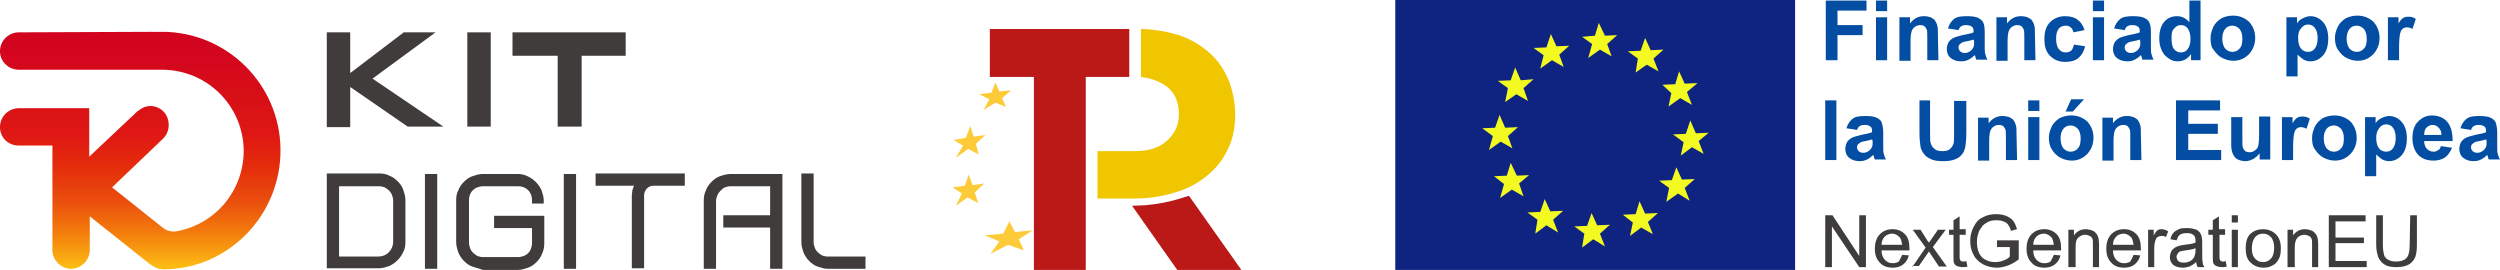
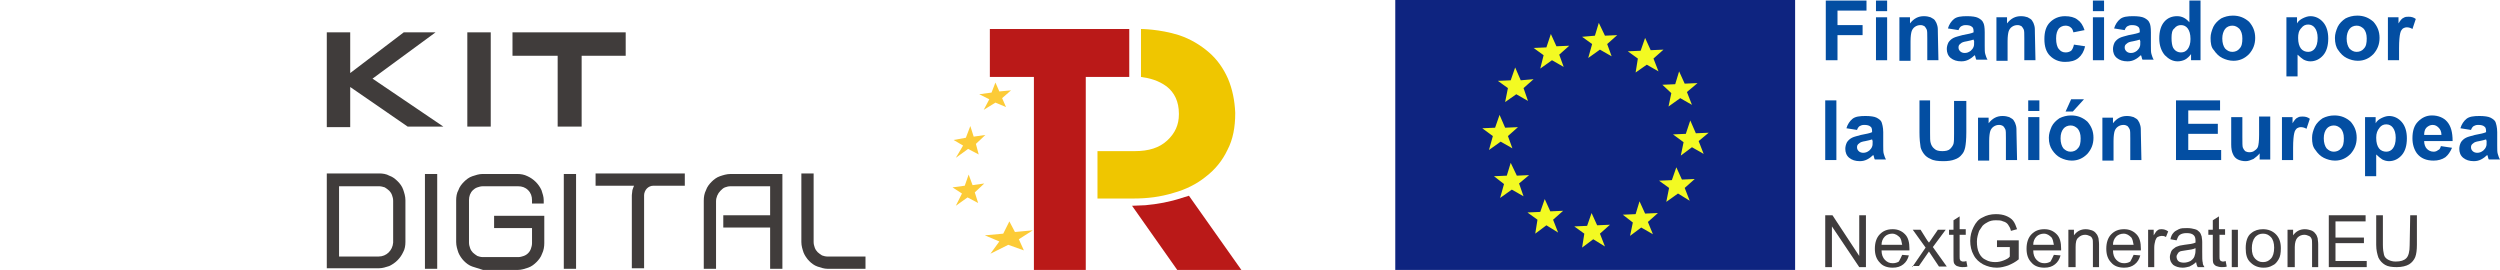
<svg xmlns="http://www.w3.org/2000/svg" xmlns:xlink="http://www.w3.org/1999/xlink" id="Capa_1" x="0px" y="0px" viewBox="0 0 448.3 48.4" style="enable-background:new 0 0 448.3 48.4;" xml:space="preserve">
  <style type="text/css">	.st0{fill-rule:evenodd;clip-rule:evenodd;fill:#FCCB37;}	.st1{fill-rule:evenodd;clip-rule:evenodd;fill:#BA1918;}	.st2{fill-rule:evenodd;clip-rule:evenodd;fill:#EFC600;}	.st3{fill:#403C3B;}	.st4{clip-path:url(#SVGID_1_);fill:url(#SVGID_2_);}	.st5{fill:#0E2480;}	.st6{fill:#F3FA22;}	.st7{fill:#034EA2;}	.st8{fill:#3F3C3D;}</style>
  <g>
    <g>
      <path class="st0" d="M179.9,41.9l-3.3,0.3l2.6,1.1l-1.6,2.2l3.2-1.6l2.8,1l-0.9-2l2.5-1.6l-3.2,0.3l-1-1.9L179.9,41.9z" />
      <path class="st0" d="M173,33.3l-2.2,0.3l1.7,1.1l-1.1,2.2l2.1-1.5l1.9,1l-0.6-1.9l1.7-1.6l-2.1,0.3l-0.7-1.9L173,33.3z" />
      <path class="st0" d="M171.4,28.3l2.2-1.6l1.9,1l-0.5-1.9l1.7-1.6l-2.1,0.3l-0.6-1.9l-0.8,2.1l-2.2,0.4l1.7,1L171.4,28.3z" />
      <path class="st0" d="M179.2,16.4l-0.7-1.6l-0.7,1.8l-2.2,0.3l1.8,0.9l-1,1.9l2.1-1.3l1.9,0.8l-0.7-1.6l1.6-1.4L179.2,16.4z" />
      <path class="st1" d="M177.5,5.2v8.6h7.9v34.6h9.3V13.8h7.8V5.2H177.5z" />
      <path class="st1" d="M213.2,35.1l-1.3,0.4c-2.1,0.7-4.3,1.1-6.5,1.3l-2.4,0.1l8.1,11.5h11.5L213.2,35.1z" />
      <path class="st2" d="M220.2,14.1c-0.8-1.8-1.9-3.4-3.4-4.7s-3.3-2.4-5.4-3.1c-3.5-1.1-6.8-1.1-6.8-1.1c0,2.9,0,5.7,0,8.6   c1.5,0.2,3.1,0.6,4.6,1.7c1.4,1.1,2.2,2.7,2.2,4.9v0.1c0,1.9-0.7,3.4-2.1,4.7c-1.4,1.3-3.3,1.9-5.8,1.9h-6.7c0,2.8,0,5.6,0,8.5   h6.4c2.6,0,4.9-0.3,7.2-1c2.2-0.6,4.2-1.6,5.8-2.9c1.7-1.3,3-2.9,3.9-4.8c1-1.9,1.4-4.1,1.4-6.6v-0.1C221.4,18,221,16,220.2,14.1z   " />
    </g>
    <g>
      <path class="st3" d="M72.7,43.4c0,0.6-0.1,1.3-0.4,1.8c-0.5,1.1-1.4,2-2.5,2.5c-0.6,0.2-1.2,0.4-1.8,0.4h-9.4v-17H68   c0.6,0,1.3,0.1,1.8,0.4c0.6,0.2,1.1,0.6,1.5,1s0.8,0.9,1,1.5s0.4,1.2,0.4,1.9V43.4L72.7,43.4z M60.8,46h7.1c1.4,0,2.5-1.1,2.6-2.5   l0,0V36c0-0.4-0.1-0.7-0.2-1c-0.1-0.3-0.3-0.6-0.5-0.8c-0.2-0.2-0.5-0.4-0.8-0.6c-0.3-0.1-0.7-0.2-1-0.2h-7.2L60.8,46z" />
      <rect x="76.2" y="31.2" class="st3" width="2.2" height="17" />
      <path class="st3" d="M84.7,47.8c-0.6-0.2-1.1-0.6-1.5-1s-0.8-1-1-1.5c-0.2-0.6-0.4-1.2-0.4-1.9v-7.5c0-0.6,0.1-1.3,0.4-1.8   c0.2-0.6,0.6-1.1,1-1.5s0.9-0.8,1.5-1s1.2-0.4,1.8-0.4h6.3c0.6,0,1.2,0.1,1.8,0.4c1.1,0.5,2,1.4,2.5,2.5c0.2,0.6,0.4,1.2,0.4,1.8   v0.6h-2.1v-0.6c0-0.7-0.2-1.3-0.7-1.8s-1.1-0.7-1.8-0.7h-6.3c-0.4,0-0.7,0.1-1,0.2s-0.6,0.3-0.8,0.5c-0.5,0.5-0.7,1.1-0.7,1.8v7.6   c0,0.4,0.1,0.7,0.2,1c0.1,0.3,0.3,0.6,0.5,0.8c0.2,0.2,0.5,0.4,0.8,0.6c0.3,0.1,0.6,0.2,1,0.2h6.3c0.4,0,0.7-0.1,1-0.2   c0.6-0.2,1.1-0.7,1.3-1.3c0.1-0.3,0.2-0.6,0.2-1v-2.7h-6.8v-2.2h9v4.9c0,0.6-0.1,1.3-0.4,1.9c-0.2,0.6-0.6,1.1-1,1.5   s-0.9,0.8-1.5,1s-1.2,0.4-1.8,0.4h-6.3C86,48.2,85.3,48,84.7,47.8" />
      <rect x="101.1" y="31.2" class="st3" width="2.2" height="17" />
      <path class="st3" d="M113.4,34.1c0.1-0.3,0.2-0.6,0.3-0.8h-6.9v-2.2h16v2.2h-5.6c-0.5,0-0.9,0.2-1.2,0.5s-0.5,0.8-0.5,1.2v13.1   h-2.2V35C113.3,34.7,113.4,34.4,113.4,34.1" />
      <path class="st3" d="M128.4,48.2h-2.2V36c0-0.7,0.1-1.3,0.4-1.9c0.2-0.6,0.6-1.1,1-1.5s0.9-0.8,1.5-1s1.2-0.4,1.9-0.4h9.3v17h-2.2   v-7.4h-8.4v-2.2h8.4v-5.2H131c-0.4,0-0.7,0.1-1,0.2s-0.6,0.4-0.8,0.6c-0.5,0.5-0.8,1.2-0.8,1.9V48.2z" />
      <path class="st3" d="M146.6,47.8c-0.6-0.2-1.1-0.6-1.5-1s-0.8-1-1-1.5c-0.2-0.6-0.4-1.2-0.4-1.9V31.1h2.2v12.3   c0,0.4,0.1,0.7,0.2,1c0.1,0.3,0.3,0.6,0.5,0.8c0.2,0.2,0.5,0.4,0.8,0.6c0.3,0.1,0.6,0.2,1,0.2h6.8v2.2h-6.8   C147.8,48.2,147.2,48,146.6,47.8" />
      <polygon class="st3" points="58.6,5.8 62.8,5.8 62.8,13.1 72.4,5.8 78.1,5.8 66.8,14.1 79.5,22.7 73.1,22.7 62.8,15.6 62.8,22.8    58.6,22.8   " />
      <rect x="83.8" y="5.8" class="st3" width="4.2" height="16.9" />
      <polygon class="st3" points="104.3,22.7 100,22.7 100,10 91.9,10 91.9,5.8 112.2,5.8 112.2,10 104.3,10   " />
      <g>
        <g>
          <defs>
-             <path id="SVGID_4_" d="M3.4,5.8C1.6,5.8,0.1,7.2,0,9s1.3,3.4,3.2,3.5h0.1H29c8.1,0,14.6,6.4,14.7,14.5      c0,7.2-5.1,13.3-12.2,14.5c-0.7,0.1-1.5-0.1-2.1-0.5l-9.3-7.4l9.1-8.7c1.3-1.2,1.4-3.3,0.3-4.7c-1.2-1.4-3.2-1.6-4.6-0.4      c-0.1,0-0.1,0.1-0.2,0.1L16,28.1v-8.7H3.4c-1.8,0-3.3,1.4-3.4,3.2c-0.1,1.9,1.3,3.4,3.2,3.5h0.1h6.1v18.7      c0,1.8,1.4,3.3,3.2,3.4c1.8,0.1,3.4-1.4,3.5-3.2v-0.1v-6.1l10.7,8.5c0.2,0.1,0.4,0.3,0.6,0.4c0.6,0.4,1.2,0.6,1.9,0.6      c11.6,0,21.1-9.7,21-21.5C50.2,15.1,40.7,5.7,29,5.7L3.4,5.8L3.4,5.8z" />
-           </defs>
+             </defs>
          <clipPath id="SVGID_1_">
            <use xlink:href="#SVGID_4_" style="overflow:visible;" />
          </clipPath>
          <linearGradient id="SVGID_2_" gradientUnits="userSpaceOnUse" x1="-1699.358" y1="1300.859" x2="-1698.674" y2="1300.859" gradientTransform="matrix(-0.182 67.287 -67.287 -0.182 87246.133 114583.758)">
            <stop offset="0" style="stop-color:#CF001D" />
            <stop offset="0.19" style="stop-color:#D4071E" />
            <stop offset="0.34" style="stop-color:#D71016" />
            <stop offset="0.48" style="stop-color:#DF1714" />
            <stop offset="0.61" style="stop-color:#E52D0C" />
            <stop offset="0.74" style="stop-color:#EA4E0D" />
            <stop offset="0.86" style="stop-color:#F37A0C" />
            <stop offset="0.98" style="stop-color:#FBB113" />
            <stop offset="1" style="stop-color:#FBBE12" />
          </linearGradient>
          <polygon class="st4" points="50.5,5.8 50.3,48.6 -0.3,48.4 -0.2,5.6     " />
        </g>
      </g>
    </g>
    <g>
      <rect x="250.2" class="st5" width="71.7" height="48.4" />
      <path class="st6" d="M267.7,24.4l-1.9-1.4l2.3-0.1l0.8-2.3l1,2.3l2.3-0.1l-1.8,1.6l0.8,2.2l-2.1-1.2l-2.1,1.5L267.7,24.4z    M269.7,33l-1.8-1.4l2.3-0.1l0.7-2.3l1.1,2.3l2.2-0.1l-1.8,1.5l0.8,2.3l-2.1-1.2l-2.1,1.5L269.7,33z M275.7,39.4l-1.8-1.3l2.3-0.1   l0.8-2.3l1,2.2l2.3-0.1l-1.8,1.6l0.9,2.3l-2.1-1.3l-2,1.5L275.7,39.4z M284.1,41.9l-1.8-1.3l2.3-0.1l0.8-2.3l1,2.2l2.3-0.1   l-1.8,1.6l0.9,2.3l-2.1-1.3l-2,1.5L284.1,41.9z M292.8,39.9l-1.8-1.4l2.3-0.1l0.7-2.3l1,2.2l2.3-0.1l-1.8,1.6l0.9,2.2l-2.1-1.2   l-2,1.5L292.8,39.9z M299.3,33.7l-1.8-1.3l2.3-0.1l0.8-2.3l1,2.2l2.3-0.1l-1.8,1.6L303,36l-2.1-1.3l-2.1,1.5L299.3,33.7z    M301.9,25.5l-1.9-1.4l2.3-0.1l0.8-2.4l1,2.3l2.3-0.1l-1.8,1.5l0.9,2.3l-2.1-1.2l-2,1.5L301.9,25.5z M299.7,16.7l-0.5,2.4l2.1-1.5   l2.1,1.2l-0.9-2.3l1.9-1.6l-2.3,0.1l-1-2.2l-0.7,2.3l-2.3,0.1L299.7,16.7z M293.7,10.5l-1.8-1.3l2.3-0.1l0.8-2.3l1,2.2l2.3-0.1   l-1.8,1.6l0.9,2.3l-2.1-1.2l-2,1.4L293.7,10.5z M285.5,7.9l-1.8-1.3l2.3-0.2l0.7-2.3l1.1,2.3l2.2-0.1l-1.8,1.6l0.8,2.2l-2.1-1.2   l-2.1,1.5L285.5,7.9z M276.8,9.9L275,8.6l2.3-0.1l0.8-2.4l1,2.2l2.3-0.1l-1.8,1.6l0.8,2.2l-2.1-1.2l-2.1,1.5L276.8,9.9z    M270.4,15.8l-1.8-1.3l2.3-0.1l0.8-2.3l1,2.3l2.3-0.2l-1.8,1.6l0.8,2.3l-2.1-1.2l-2,1.4L270.4,15.8z" />
      <polygon class="st7" points="327.4,10.8 327.4,0.1 334.7,0.1 334.7,1.9 329.5,1.9 329.5,4.5 334,4.5 334,6.3 329.5,6.3    329.5,10.8   " />
      <path class="st7" d="M336.4,0.1h2V2h-2V0.1z M336.4,3.1h2v7.7h-2V3.1z" />
      <path class="st7" d="M347.6,10.8h-2V6.9c0-0.8,0-1.4-0.1-1.6c-0.1-0.2-0.2-0.4-0.4-0.6c-0.2-0.1-0.4-0.2-0.7-0.2   c-0.4,0-0.7,0.1-1,0.3s-0.5,0.5-0.6,0.8s-0.2,0.9-0.2,1.8v3.5h-2V3.1h1.9v1.1c0.7-0.9,1.5-1.3,2.5-1.3c0.5,0,0.9,0.1,1.2,0.2   c0.4,0.2,0.7,0.4,0.8,0.6c0.2,0.3,0.3,0.5,0.4,0.9c0.1,0.3,0.1,0.8,0.1,1.4L347.6,10.8L347.6,10.8z" />
      <path class="st7" d="M351.2,5.4l-1.9-0.3c0.2-0.7,0.6-1.3,1.1-1.7s1.3-0.5,2.3-0.5c0.9,0,1.6,0.1,2,0.3s0.8,0.5,0.9,0.8   c0.2,0.3,0.3,0.9,0.3,1.8v2.4c0,0.7,0,1.2,0.1,1.5s0.2,0.7,0.4,1h-2c-0.1-0.1-0.1-0.3-0.2-0.6c0-0.1-0.1-0.2-0.1-0.2   c-0.3,0.3-0.7,0.6-1.1,0.8c-0.4,0.2-0.8,0.3-1.3,0.3c-0.8,0-1.4-0.2-1.9-0.6c-0.5-0.4-0.7-1-0.7-1.6c0-0.4,0.1-0.8,0.3-1.2   c0.2-0.3,0.5-0.6,0.9-0.8s0.9-0.3,1.6-0.5c1-0.2,1.6-0.3,2-0.5V5.6c0-0.4-0.1-0.7-0.3-0.8c-0.2-0.2-0.6-0.3-1.1-0.3   c-0.4,0-0.6,0.1-0.8,0.2C351.5,4.8,351.3,5.1,351.2,5.4 M353.9,7.1c-0.3,0.1-0.7,0.2-1.2,0.3c-0.6,0.1-0.9,0.2-1.1,0.4   c-0.3,0.2-0.4,0.4-0.4,0.7s0.1,0.5,0.3,0.7s0.5,0.3,0.8,0.3c0.4,0,0.7-0.1,1.1-0.4c0.2-0.2,0.4-0.4,0.5-0.7c0.1-0.2,0.1-0.5,0.1-1   L353.9,7.1L353.9,7.1z" />
      <path class="st7" d="M365,10.8h-2V6.9c0-0.8,0-1.4-0.1-1.6c-0.1-0.2-0.2-0.4-0.4-0.6c-0.2-0.1-0.4-0.2-0.7-0.2   c-0.4,0-0.7,0.1-1,0.3s-0.5,0.5-0.6,0.8S360,6.5,360,7.4v3.5h-2V3.1h1.9v1.1c0.7-0.9,1.5-1.3,2.5-1.3c0.5,0,0.9,0.1,1.2,0.2   c0.4,0.2,0.7,0.4,0.8,0.6c0.2,0.3,0.3,0.5,0.4,0.9c0.1,0.3,0.1,0.8,0.1,1.4L365,10.8L365,10.8z" />
      <path class="st7" d="M373.8,5.4l-2,0.4c-0.1-0.4-0.2-0.7-0.5-0.9c-0.2-0.2-0.6-0.3-0.9-0.3c-0.5,0-0.9,0.2-1.2,0.5   c-0.3,0.4-0.5,0.9-0.5,1.8c0,0.9,0.2,1.6,0.5,1.9c0.3,0.4,0.7,0.6,1.2,0.6c0.4,0,0.7-0.1,1-0.3c0.2-0.2,0.4-0.6,0.5-1.1l2,0.3   c-0.2,0.9-0.6,1.6-1.2,2.1c-0.6,0.5-1.4,0.7-2.4,0.7c-1.1,0-2-0.4-2.7-1.1c-0.7-0.7-1-1.7-1-3s0.3-2.3,1-3s1.6-1.1,2.7-1.1   c0.9,0,1.7,0.2,2.2,0.6C373.1,3.9,373.5,4.5,373.8,5.4" />
      <path class="st7" d="M375.3,0.1h2V2h-2V0.1z M375.3,3.1h2v7.7h-2V3.1z" />
      <path class="st7" d="M381,5.4l-1.9-0.3c0.2-0.7,0.6-1.3,1.1-1.7s1.3-0.5,2.3-0.5c0.9,0,1.6,0.1,2,0.3s0.8,0.5,0.9,0.8   c0.2,0.3,0.3,0.9,0.3,1.8v2.4c0,0.7,0,1.2,0.1,1.5s0.2,0.7,0.4,1h-2c-0.1-0.1-0.1-0.3-0.2-0.6c0-0.1-0.1-0.2-0.1-0.2   c-0.3,0.3-0.7,0.6-1.1,0.8c-0.4,0.2-0.8,0.3-1.3,0.3c-0.8,0-1.4-0.2-1.9-0.6c-0.5-0.4-0.7-1-0.7-1.6c0-0.4,0.1-0.8,0.3-1.2   c0.2-0.3,0.5-0.6,0.9-0.8s0.9-0.3,1.6-0.5c1-0.2,1.6-0.3,2-0.5V5.6c0-0.4-0.1-0.7-0.3-0.8c-0.2-0.2-0.6-0.3-1.1-0.3   c-0.4,0-0.6,0.1-0.8,0.2C381.3,4.8,381.1,5.1,381,5.4 M383.7,7.1c-0.3,0.1-0.7,0.2-1.2,0.3c-0.6,0.1-0.9,0.2-1.1,0.4   C381.1,8,381,8.2,381,8.5s0.1,0.5,0.3,0.7s0.5,0.3,0.8,0.3c0.4,0,0.7-0.1,1.1-0.4c0.2-0.2,0.4-0.4,0.5-0.7c0.1-0.2,0.1-0.5,0.1-1   L383.7,7.1L383.7,7.1z" />
      <path class="st7" d="M394.8,10.8h-1.9V9.7c-0.3,0.4-0.7,0.8-1.1,1c-0.4,0.2-0.9,0.3-1.3,0.3c-0.9,0-1.6-0.4-2.3-1.1   c-0.6-0.7-1-1.7-1-3s0.3-2.3,0.9-3c0.6-0.7,1.4-1,2.3-1c0.9,0,1.6,0.4,2.2,1.1V0.1h2v10.7H394.8z M389.4,6.8   c0,0.8,0.1,1.4,0.3,1.8c0.3,0.5,0.8,0.8,1.4,0.8c0.5,0,0.9-0.2,1.2-0.6c0.3-0.4,0.5-1,0.5-1.8c0-0.9-0.2-1.5-0.5-1.9   s-0.7-0.6-1.2-0.6s-0.9,0.2-1.2,0.6C389.5,5.4,389.4,6,389.4,6.8" />
      <path class="st7" d="M396.4,6.8c0-0.7,0.2-1.3,0.5-2c0.3-0.6,0.8-1.1,1.4-1.5c0.6-0.3,1.3-0.5,2.1-0.5c1.2,0,2.1,0.4,2.9,1.1   c0.7,0.8,1.1,1.7,1.1,2.9s-0.4,2.1-1.1,2.9c-0.8,0.8-1.7,1.2-2.8,1.2c-0.7,0-1.4-0.2-2-0.5S397.4,9.6,397,9   C396.5,8.5,396.4,7.7,396.4,6.8 M398.5,6.9c0,0.8,0.2,1.4,0.5,1.8c0.4,0.4,0.8,0.6,1.3,0.6s1-0.2,1.3-0.6c0.4-0.4,0.5-1,0.5-1.8   s-0.2-1.3-0.5-1.7c-0.4-0.4-0.8-0.6-1.3-0.6s-1,0.2-1.3,0.6C398.7,5.6,398.5,6.2,398.5,6.9" />
      <path class="st7" d="M410,3.1h1.9v1.1c0.2-0.4,0.6-0.7,1-0.9s0.9-0.4,1.4-0.4c0.9,0,1.7,0.4,2.3,1.1c0.6,0.7,0.9,1.7,0.9,2.9   c0,1.3-0.3,2.3-0.9,3c-0.6,0.7-1.4,1.1-2.3,1.1c-0.4,0-0.8-0.1-1.2-0.3c-0.3-0.2-0.7-0.5-1.1-0.9v3.9h-2L410,3.1L410,3.1z    M412.1,6.8c0,0.9,0.2,1.5,0.5,1.9s0.8,0.6,1.3,0.6s0.9-0.2,1.2-0.6c0.3-0.4,0.5-1,0.5-1.9c0-0.8-0.2-1.4-0.5-1.8   c-0.3-0.4-0.7-0.6-1.2-0.6S413,4.6,412.7,5C412.2,5.5,412.1,6.1,412.1,6.8" />
      <path class="st7" d="M418.7,6.8c0-0.7,0.2-1.3,0.5-2c0.3-0.6,0.8-1.1,1.4-1.5c0.6-0.3,1.3-0.5,2.1-0.5c1.2,0,2.1,0.4,2.9,1.1   c0.7,0.8,1.1,1.7,1.1,2.9s-0.4,2.1-1.1,2.9c-0.8,0.8-1.7,1.2-2.8,1.2c-0.7,0-1.4-0.2-2-0.5s-1.1-0.8-1.5-1.4   C418.9,8.5,418.7,7.7,418.7,6.8 M420.8,6.9c0,0.8,0.2,1.4,0.5,1.8c0.4,0.4,0.8,0.6,1.3,0.6s1-0.2,1.3-0.6c0.4-0.4,0.5-1,0.5-1.8   s-0.2-1.3-0.5-1.7c-0.4-0.4-0.8-0.6-1.3-0.6s-1,0.2-1.3,0.6C421,5.6,420.8,6.2,420.8,6.9" />
      <path class="st7" d="M430.2,10.8h-2V3.1h1.9v1.1c0.3-0.5,0.6-0.9,0.9-1c0.3-0.2,0.6-0.2,0.9-0.2c0.5,0,0.9,0.1,1.3,0.4l-0.6,1.8   c-0.3-0.2-0.7-0.3-1-0.3s-0.5,0.1-0.7,0.2c-0.2,0.2-0.4,0.4-0.5,0.9c-0.1,0.4-0.2,1.3-0.2,2.6L430.2,10.8L430.2,10.8z" />
      <rect x="327.3" y="18" class="st7" width="2" height="10.7" />
      <path class="st7" d="M333,23.3l-1.9-0.3c0.2-0.7,0.6-1.3,1.1-1.7c0.5-0.4,1.3-0.5,2.3-0.5c0.9,0,1.6,0.1,2,0.3   c0.4,0.2,0.8,0.5,0.9,0.8s0.3,0.9,0.3,1.8v2.4c0,0.7,0,1.2,0.1,1.5s0.2,0.7,0.4,1h-2c-0.1-0.1-0.1-0.3-0.2-0.6   c0-0.1-0.1-0.2-0.1-0.2c-0.3,0.3-0.7,0.6-1.1,0.8c-0.4,0.2-0.8,0.3-1.3,0.3c-0.8,0-1.4-0.2-1.9-0.6s-0.7-1-0.7-1.6   c0-0.4,0.1-0.8,0.3-1.2c0.2-0.3,0.5-0.6,0.9-0.8c0.4-0.2,0.9-0.3,1.6-0.5c1-0.2,1.6-0.3,2-0.5v-0.2c0-0.4-0.1-0.7-0.3-0.8   c-0.2-0.2-0.6-0.3-1.1-0.3c-0.4,0-0.6,0.1-0.8,0.2C333.3,22.7,333.1,23,333,23.3 M335.7,25c-0.3,0.1-0.7,0.2-1.2,0.3   c-0.6,0.1-0.9,0.2-1.1,0.4c-0.3,0.2-0.4,0.4-0.4,0.7c0,0.3,0.1,0.5,0.3,0.7s0.5,0.3,0.8,0.3c0.4,0,0.7-0.1,1.1-0.4   c0.2-0.2,0.4-0.4,0.5-0.7c0.1-0.2,0.1-0.5,0.1-1L335.7,25L335.7,25z" />
      <path class="st7" d="M343.9,18h2.2v5.8c0,0.9,0,1.5,0.1,1.8c0.1,0.4,0.3,0.8,0.7,1.1c0.3,0.3,0.8,0.4,1.4,0.4   c0.6,0,1.1-0.1,1.4-0.4c0.3-0.3,0.5-0.6,0.6-0.9c0.1-0.4,0.1-1,0.1-1.8v-5.9h2.2v5.6c0,1.3-0.1,2.2-0.2,2.7   c-0.1,0.5-0.3,1-0.6,1.3c-0.3,0.4-0.7,0.7-1.3,0.9c-0.5,0.2-1.2,0.3-2,0.3c-1,0-1.8-0.1-2.3-0.4c-0.5-0.2-0.9-0.5-1.2-0.9   s-0.5-0.8-0.6-1.2c-0.1-0.6-0.2-1.5-0.2-2.7V18H343.9z" />
      <path class="st7" d="M361.7,28.7h-2v-3.9c0-0.8,0-1.4-0.1-1.6s-0.2-0.4-0.4-0.6c-0.2-0.1-0.4-0.2-0.7-0.2c-0.4,0-0.7,0.1-1,0.3   c-0.3,0.2-0.5,0.5-0.6,0.8s-0.2,0.9-0.2,1.8v3.5h-2v-7.7h1.9v1c0.7-0.9,1.5-1.3,2.5-1.3c0.5,0,0.9,0.1,1.2,0.2   c0.4,0.2,0.7,0.4,0.8,0.6c0.2,0.3,0.3,0.5,0.4,0.9c0.1,0.3,0.1,0.8,0.1,1.4L361.7,28.7L361.7,28.7z" />
      <path class="st7" d="M363.7,18h2v1.9h-2V18z M363.7,21h2v7.7h-2V21z" />
      <path class="st7" d="M367.4,24.7c0-0.7,0.2-1.3,0.5-2c0.3-0.6,0.8-1.1,1.4-1.5c0.6-0.3,1.3-0.5,2.1-0.5c1.2,0,2.1,0.4,2.9,1.1   c0.7,0.8,1.1,1.7,1.1,2.9c0,1.2-0.4,2.1-1.1,2.9c-0.8,0.8-1.7,1.2-2.8,1.2c-0.7,0-1.4-0.2-2-0.5s-1.1-0.8-1.5-1.4   C367.6,26.3,367.4,25.6,367.4,24.7 M369.5,24.8c0,0.8,0.2,1.4,0.5,1.8c0.4,0.4,0.8,0.6,1.3,0.6s1-0.2,1.3-0.6   c0.4-0.4,0.5-1,0.5-1.8s-0.2-1.3-0.5-1.7c-0.4-0.4-0.8-0.6-1.3-0.6s-1,0.2-1.3,0.6S369.5,24,369.5,24.8 M370.4,20l1-2.2h2.3   l-2,2.2H370.4z" />
      <path class="st7" d="M384,28.7h-2v-3.9c0-0.8,0-1.4-0.1-1.6s-0.2-0.4-0.4-0.6c-0.2-0.1-0.4-0.2-0.7-0.2c-0.4,0-0.7,0.1-1,0.3   c-0.3,0.2-0.5,0.5-0.6,0.8s-0.2,0.9-0.2,1.8v3.5h-2v-7.7h1.9v1c0.7-0.9,1.5-1.3,2.5-1.3c0.5,0,0.9,0.1,1.2,0.2   c0.4,0.2,0.7,0.4,0.8,0.6c0.2,0.3,0.3,0.5,0.4,0.9c0.1,0.3,0.1,0.8,0.1,1.4L384,28.7L384,28.7z" />
      <polygon class="st7" points="390.2,28.7 390.2,18 398.1,18 398.1,19.8 392.4,19.8 392.4,22.2 397.7,22.2 397.7,24 392.4,24    392.4,26.9 398.3,26.9 398.3,28.7   " />
      <path class="st7" d="M405.2,28.7v-1.2c-0.3,0.4-0.7,0.7-1.1,1c-0.5,0.2-0.9,0.4-1.4,0.4s-1-0.1-1.4-0.3c-0.4-0.2-0.7-0.5-0.9-1   c-0.2-0.4-0.3-1-0.3-1.7V21h2v3.5c0,1.1,0,1.8,0.1,2s0.2,0.4,0.4,0.6c0.2,0.1,0.4,0.2,0.8,0.2c0.3,0,0.7-0.1,0.9-0.3   c0.3-0.2,0.5-0.4,0.6-0.7c0.1-0.3,0.2-1,0.2-2.1v-3.3h2v7.7h-1.9V28.7z" />
      <path class="st7" d="M411.2,28.7h-2V21h1.9v1.1c0.3-0.5,0.6-0.9,0.9-1c0.3-0.2,0.6-0.2,0.9-0.2c0.5,0,0.9,0.1,1.3,0.4l-0.6,1.8   c-0.3-0.2-0.7-0.3-1-0.3s-0.5,0.1-0.7,0.2c-0.2,0.2-0.4,0.4-0.5,0.9c-0.1,0.4-0.2,1.3-0.2,2.6L411.2,28.7L411.2,28.7z" />
      <path class="st7" d="M414.6,24.7c0-0.7,0.2-1.3,0.5-2c0.3-0.6,0.8-1.1,1.4-1.5c0.6-0.3,1.3-0.5,2.1-0.5c1.2,0,2.1,0.4,2.9,1.1   c0.7,0.8,1.1,1.7,1.1,2.9c0,1.2-0.4,2.1-1.1,2.9c-0.8,0.8-1.7,1.2-2.8,1.2c-0.7,0-1.4-0.2-2-0.5s-1.1-0.8-1.5-1.4   C414.7,26.3,414.6,25.6,414.6,24.7 M416.7,24.8c0,0.8,0.2,1.4,0.5,1.8c0.4,0.4,0.8,0.6,1.3,0.6s1-0.2,1.3-0.6   c0.4-0.4,0.5-1,0.5-1.8s-0.2-1.3-0.5-1.7c-0.4-0.4-0.8-0.6-1.3-0.6s-1,0.2-1.3,0.6S416.7,24,416.7,24.8" />
      <path class="st7" d="M424.1,21h1.9v1.1c0.2-0.4,0.6-0.7,1-0.9c0.4-0.2,0.9-0.4,1.4-0.4c0.9,0,1.7,0.4,2.3,1.1s0.9,1.7,0.9,2.9   c0,1.3-0.3,2.3-0.9,3c-0.6,0.7-1.4,1.1-2.3,1.1c-0.4,0-0.8-0.1-1.2-0.3c-0.3-0.2-0.7-0.5-1.1-0.9v3.9h-2L424.1,21L424.1,21z    M426.1,24.7c0,0.9,0.2,1.5,0.5,1.9s0.8,0.6,1.3,0.6s0.9-0.2,1.2-0.6s0.5-1,0.5-1.9c0-0.8-0.2-1.4-0.5-1.8s-0.7-0.6-1.2-0.6   s-0.9,0.2-1.2,0.6C426.3,23.4,426.1,23.9,426.1,24.7" />
      <path class="st7" d="M437.7,26.2l2,0.3c-0.3,0.7-0.7,1.3-1.2,1.7c-0.6,0.4-1.3,0.6-2.1,0.6c-1.3,0-2.3-0.4-3-1.3   c-0.5-0.7-0.8-1.6-0.8-2.7c0-1.3,0.3-2.3,1-3s1.5-1.1,2.5-1.1c1.1,0,2.1,0.4,2.7,1.1c0.7,0.8,1,1.9,1,3.5h-5.1   c0,0.6,0.2,1.1,0.5,1.4s0.7,0.5,1.2,0.5c0.3,0,0.6-0.1,0.8-0.3C437.4,26.9,437.6,26.6,437.7,26.2 M437.8,24.2c0-0.6-0.2-1-0.5-1.3   s-0.6-0.5-1.1-0.5c-0.4,0-0.8,0.2-1.1,0.5s-0.4,0.8-0.4,1.3H437.8z" />
      <path class="st7" d="M443.1,23.3l-1.9-0.3c0.2-0.7,0.6-1.3,1.1-1.7s1.3-0.5,2.3-0.5c0.9,0,1.6,0.1,2,0.3c0.4,0.2,0.8,0.5,0.9,0.8   s0.3,0.9,0.3,1.8v2.4c0,0.7,0,1.2,0.1,1.5s0.2,0.7,0.4,1h-2c-0.1-0.1-0.1-0.3-0.2-0.6c0-0.1-0.1-0.2-0.1-0.2   c-0.3,0.3-0.7,0.6-1.1,0.8c-0.4,0.2-0.8,0.3-1.3,0.3c-0.8,0-1.4-0.2-1.9-0.6s-0.7-1-0.7-1.6c0-0.4,0.1-0.8,0.3-1.2   c0.2-0.3,0.5-0.6,0.9-0.8c0.4-0.2,0.9-0.3,1.6-0.5c1-0.2,1.6-0.3,2-0.5v-0.2c0-0.4-0.1-0.7-0.3-0.8c-0.2-0.2-0.6-0.3-1.1-0.3   c-0.4,0-0.6,0.1-0.8,0.2C443.4,22.7,443.2,23,443.1,23.3 M445.8,25c-0.3,0.1-0.7,0.2-1.2,0.3c-0.6,0.1-0.9,0.2-1.1,0.4   c-0.3,0.2-0.4,0.4-0.4,0.7c0,0.3,0.1,0.5,0.3,0.7s0.5,0.3,0.8,0.3c0.4,0,0.7-0.1,1.1-0.4c0.2-0.2,0.4-0.4,0.5-0.7   c0.1-0.2,0.1-0.5,0.1-1L445.8,25L445.8,25z" />
      <polygon class="st8" points="327.3,47.9 327.3,38.6 328.6,38.6 333.4,45.9 333.4,38.6 334.6,38.6 334.6,47.9 333.4,47.9    328.5,40.6 328.5,47.9   " />
      <path class="st8" d="M341.1,45.7l1.2,0.1c-0.2,0.7-0.5,1.2-1,1.6s-1.1,0.6-1.9,0.6c-1,0-1.8-0.3-2.3-0.9c-0.6-0.6-0.9-1.4-0.9-2.5   s0.3-2,0.9-2.6c0.6-0.6,1.3-0.9,2.3-0.9c0.9,0,1.6,0.3,2.2,0.9c0.6,0.6,0.8,1.5,0.8,2.6c0,0.1,0,0.2,0,0.3h-5   c0,0.7,0.2,1.3,0.6,1.7c0.4,0.4,0.8,0.6,1.4,0.6c0.4,0,0.8-0.1,1.1-0.3C340.7,46.5,340.9,46.2,341.1,45.7 M337.4,43.9h3.7   c-0.1-0.6-0.2-1-0.4-1.3c-0.4-0.4-0.8-0.7-1.4-0.7c-0.5,0-1,0.2-1.3,0.5C337.6,42.8,337.4,43.3,337.4,43.9" />
      <path class="st8" d="M342.9,47.9l2.4-3.5l-2.3-3.2h1.4l1,1.6c0.2,0.3,0.3,0.5,0.5,0.7c0.2-0.3,0.4-0.5,0.5-0.7l1.1-1.6h1.4   l-2.3,3.1l2.5,3.5h-1.4l-1.4-2.1l-0.4-0.6l-1.8,2.6h-1.2V47.9z" />
      <path class="st8" d="M352.6,46.8l0.2,1c-0.3,0.1-0.6,0.1-0.9,0.1c-0.4,0-0.7-0.1-1-0.2c-0.2-0.1-0.4-0.3-0.5-0.5s-0.1-0.7-0.1-1.3   v-3.8h-0.8v-0.9h0.8v-1.7l1.1-0.7v2.3h1.1v1h-1.1V46c0,0.3,0,0.5,0.1,0.6c0,0.1,0.1,0.2,0.2,0.2c0.1,0.1,0.2,0.1,0.4,0.1   C352.2,46.9,352.4,46.9,352.6,46.8" />
      <path class="st8" d="M358.1,44.2v-1.1h3.9v3.4c-0.6,0.5-1.2,0.8-1.9,1.1c-0.6,0.2-1.3,0.4-2,0.4c-0.9,0-1.7-0.2-2.5-0.6   c-0.7-0.4-1.3-0.9-1.7-1.7c-0.4-0.7-0.6-1.6-0.6-2.5s0.2-1.7,0.6-2.5c0.4-0.8,0.9-1.4,1.6-1.7c0.7-0.4,1.5-0.6,2.4-0.6   c0.7,0,1.3,0.1,1.8,0.3c0.5,0.2,1,0.5,1.3,0.9s0.5,0.9,0.7,1.5l-1.1,0.3c-0.1-0.5-0.3-0.8-0.5-1.1c-0.2-0.3-0.5-0.5-0.9-0.6   c-0.4-0.2-0.8-0.2-1.3-0.2c-0.6,0-1,0.1-1.4,0.3c-0.4,0.2-0.7,0.4-1,0.7c-0.2,0.3-0.4,0.6-0.6,0.9c-0.2,0.6-0.4,1.2-0.4,1.9   c0,0.8,0.1,1.5,0.4,2.1c0.3,0.6,0.7,1,1.2,1.2c0.5,0.3,1.1,0.4,1.7,0.4c0.5,0,1-0.1,1.5-0.3c0.5-0.2,0.9-0.4,1.1-0.7v-1.7h-2.3   V44.2z" />
      <path class="st8" d="M368.3,45.7l1.2,0.1c-0.2,0.7-0.5,1.2-1,1.6s-1.1,0.6-1.9,0.6c-1,0-1.8-0.3-2.3-0.9c-0.6-0.6-0.9-1.4-0.9-2.5   s0.3-2,0.9-2.6c0.6-0.6,1.3-0.9,2.3-0.9c0.9,0,1.6,0.3,2.2,0.9c0.6,0.6,0.8,1.5,0.8,2.6c0,0.1,0,0.2,0,0.3h-5   c0,0.7,0.2,1.3,0.6,1.7c0.4,0.4,0.8,0.6,1.4,0.6c0.4,0,0.8-0.1,1.1-0.3C367.9,46.5,368.1,46.2,368.3,45.7 M364.6,43.9h3.7   c-0.1-0.6-0.2-1-0.4-1.3c-0.4-0.4-0.8-0.7-1.4-0.7c-0.5,0-1,0.2-1.3,0.5C364.8,42.8,364.6,43.3,364.6,43.9" />
      <path class="st8" d="M370.9,47.9v-6.7h1v1c0.5-0.7,1.2-1.1,2.1-1.1c0.4,0,0.8,0.1,1.1,0.2s0.6,0.3,0.8,0.6   c0.2,0.2,0.3,0.5,0.4,0.8c0,0.2,0.1,0.6,0.1,1.1v4.1h-1.1v-4.1c0-0.5,0-0.8-0.1-1s-0.2-0.4-0.5-0.5c-0.2-0.1-0.5-0.2-0.8-0.2   c-0.5,0-0.9,0.2-1.2,0.5c-0.4,0.3-0.5,0.9-0.5,1.7v3.6H370.9z" />
      <path class="st8" d="M382.6,45.7l1.2,0.1c-0.2,0.7-0.5,1.2-1,1.6s-1.1,0.6-1.9,0.6c-1,0-1.8-0.3-2.3-0.9c-0.6-0.6-0.9-1.4-0.9-2.5   s0.3-2,0.9-2.6c0.6-0.6,1.3-0.9,2.3-0.9c0.9,0,1.6,0.3,2.2,0.9c0.6,0.6,0.8,1.5,0.8,2.6c0,0.1,0,0.2,0,0.3h-5   c0,0.7,0.2,1.3,0.6,1.7c0.4,0.4,0.8,0.6,1.4,0.6c0.4,0,0.8-0.1,1.1-0.3C382.2,46.5,382.4,46.2,382.6,45.7 M378.9,43.9h3.7   c-0.1-0.6-0.2-1-0.4-1.3c-0.4-0.4-0.8-0.7-1.4-0.7c-0.5,0-1,0.2-1.3,0.5C379.1,42.8,378.9,43.3,378.9,43.9" />
      <path class="st8" d="M385.2,47.9v-6.7h1v1c0.3-0.5,0.5-0.8,0.7-0.9c0.2-0.2,0.5-0.2,0.7-0.2c0.4,0,0.8,0.1,1.2,0.4l-0.4,1   c-0.3-0.2-0.6-0.2-0.8-0.2s-0.5,0.1-0.7,0.2s-0.3,0.4-0.4,0.6c-0.1,0.4-0.2,0.8-0.2,1.3v3.5C386.3,47.9,385.2,47.9,385.2,47.9z" />
      <path class="st8" d="M393.8,47c-0.4,0.4-0.8,0.6-1.2,0.8c-0.4,0.1-0.8,0.2-1.2,0.2c-0.7,0-1.3-0.2-1.7-0.5   c-0.4-0.4-0.6-0.8-0.6-1.4c0-0.3,0.1-0.6,0.2-0.9c0.1-0.3,0.3-0.5,0.6-0.7c0.2-0.2,0.5-0.3,0.8-0.4c0.2-0.1,0.6-0.1,1-0.2   c0.9-0.1,1.6-0.2,2-0.4c0-0.2,0-0.3,0-0.3c0-0.5-0.1-0.8-0.3-1c-0.3-0.3-0.7-0.4-1.3-0.4c-0.5,0-0.9,0.1-1.2,0.3s-0.4,0.5-0.6,1   l-1.1-0.2c0.1-0.5,0.3-0.9,0.5-1.1c0.2-0.3,0.6-0.5,1-0.7s0.9-0.2,1.5-0.2s1,0.1,1.4,0.2s0.6,0.3,0.8,0.5s0.3,0.5,0.4,0.8   c0,0.2,0.1,0.5,0.1,1v1.7c0,1.1,0,1.7,0.1,2c0,0.3,0.1,0.5,0.3,0.8h-1.2C393.9,47.6,393.9,47.4,393.8,47 M393.7,44.5   c-0.4,0.2-1,0.3-1.8,0.4c-0.5,0.1-0.8,0.1-1,0.2s-0.3,0.2-0.4,0.4c-0.1,0.2-0.2,0.3-0.2,0.5c0,0.3,0.1,0.6,0.3,0.8   c0.2,0.2,0.6,0.3,1,0.3s0.8-0.1,1.2-0.3c0.3-0.2,0.6-0.5,0.7-0.8c0.1-0.3,0.2-0.6,0.2-1.1V44.5z" />
      <path class="st8" d="M399.1,46.8l0.2,1c-0.3,0.1-0.6,0.1-0.9,0.1c-0.4,0-0.7-0.1-1-0.2c-0.2-0.1-0.4-0.3-0.5-0.5s-0.1-0.7-0.1-1.3   v-3.8H396v-0.9h0.8v-1.7l1.1-0.7v2.3h1.1v1h-1V46c0,0.3,0,0.5,0.1,0.6c0,0.1,0.1,0.2,0.2,0.2c0.1,0.1,0.2,0.1,0.4,0.1   C398.7,46.9,398.9,46.9,399.1,46.8" />
-       <path class="st8" d="M400.2,38.6h1.1v1.3h-1.1V38.6z M400.2,41.2h1.1v6.7h-1.1V41.2z" />
+       <path class="st8" d="M400.2,38.6h1.1v1.3V38.6z M400.2,41.2h1.1v6.7h-1.1V41.2z" />
      <path class="st8" d="M402.7,44.5c0-1.2,0.3-2.2,1-2.7c0.6-0.5,1.3-0.7,2.1-0.7c0.9,0,1.7,0.3,2.3,0.9s0.9,1.4,0.9,2.5   c0,0.9-0.1,1.5-0.4,2c-0.3,0.5-0.6,0.9-1.1,1.1c-0.5,0.3-1,0.4-1.6,0.4c-0.9,0-1.7-0.3-2.3-0.9C402.9,46.5,402.7,45.6,402.7,44.5    M403.8,44.5c0,0.9,0.2,1.5,0.6,1.9c0.4,0.4,0.8,0.6,1.4,0.6c0.6,0,1-0.2,1.4-0.6s0.6-1.1,0.6-2c0-0.8-0.2-1.5-0.6-1.9   c-0.4-0.4-0.8-0.6-1.4-0.6c-0.6,0-1,0.2-1.4,0.6C404,43,403.8,43.7,403.8,44.5" />
      <path class="st8" d="M410.2,47.9v-6.7h1v1c0.5-0.7,1.2-1.1,2.1-1.1c0.4,0,0.8,0.1,1.1,0.2s0.6,0.3,0.8,0.6   c0.2,0.2,0.3,0.5,0.4,0.8c0,0.2,0.1,0.6,0.1,1.1v4.1h-1.1v-4.1c0-0.5,0-0.8-0.1-1s-0.2-0.4-0.5-0.5c-0.2-0.1-0.5-0.2-0.8-0.2   c-0.5,0-0.9,0.2-1.2,0.5s-0.5,0.9-0.5,1.7v3.6H410.2z" />
      <polygon class="st8" points="417.6,47.9 417.6,38.6 424.2,38.6 424.2,39.7 418.8,39.7 418.8,42.6 423.9,42.6 423.9,43.6    418.8,43.6 418.8,46.8 424.4,46.8 424.4,47.9   " />
      <path class="st8" d="M432.2,38.6h1.2v5.3c0,0.9-0.1,1.7-0.3,2.2s-0.6,1-1.1,1.3s-1.3,0.5-2.2,0.5s-1.6-0.1-2.1-0.4   s-0.9-0.7-1.2-1.3c-0.2-0.6-0.4-1.3-0.4-2.3v-5.3h1.2v5.3c0,0.8,0.1,1.4,0.2,1.8c0.1,0.4,0.4,0.7,0.8,0.9s0.8,0.3,1.3,0.3   c0.9,0,1.5-0.2,1.9-0.6s0.6-1.2,0.6-2.3L432.2,38.6L432.2,38.6z" />
    </g>
  </g>
</svg>